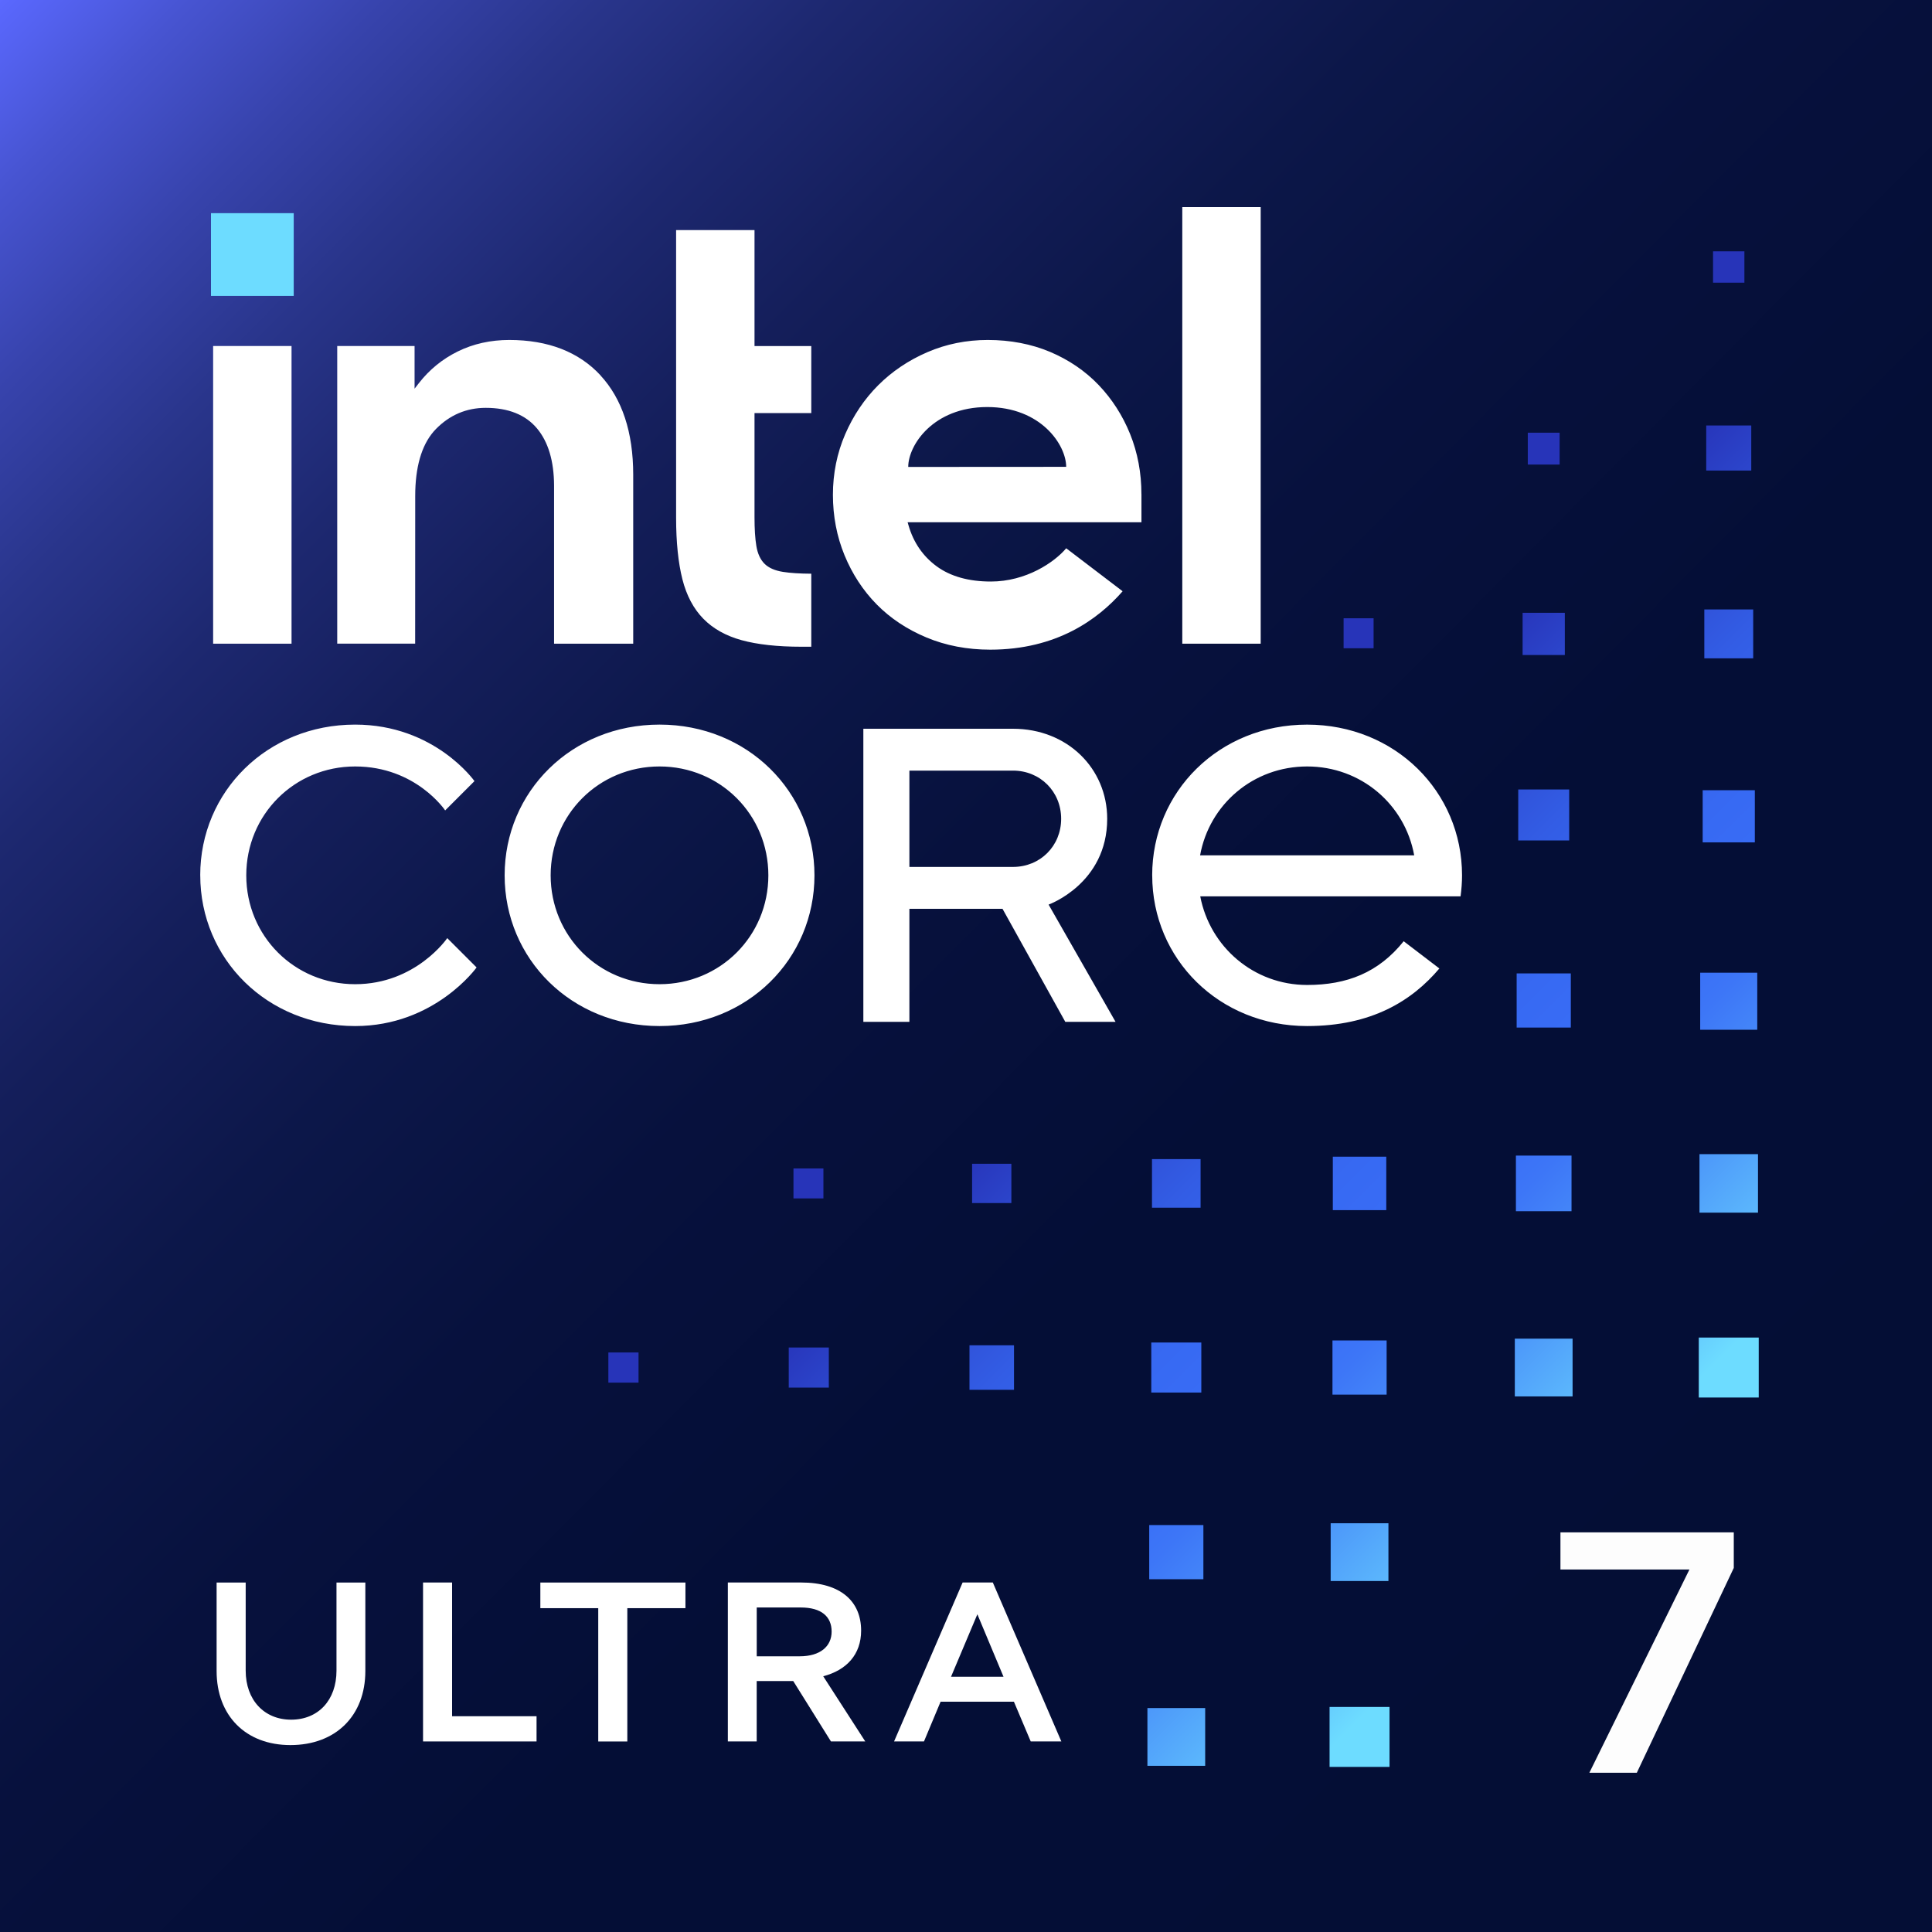
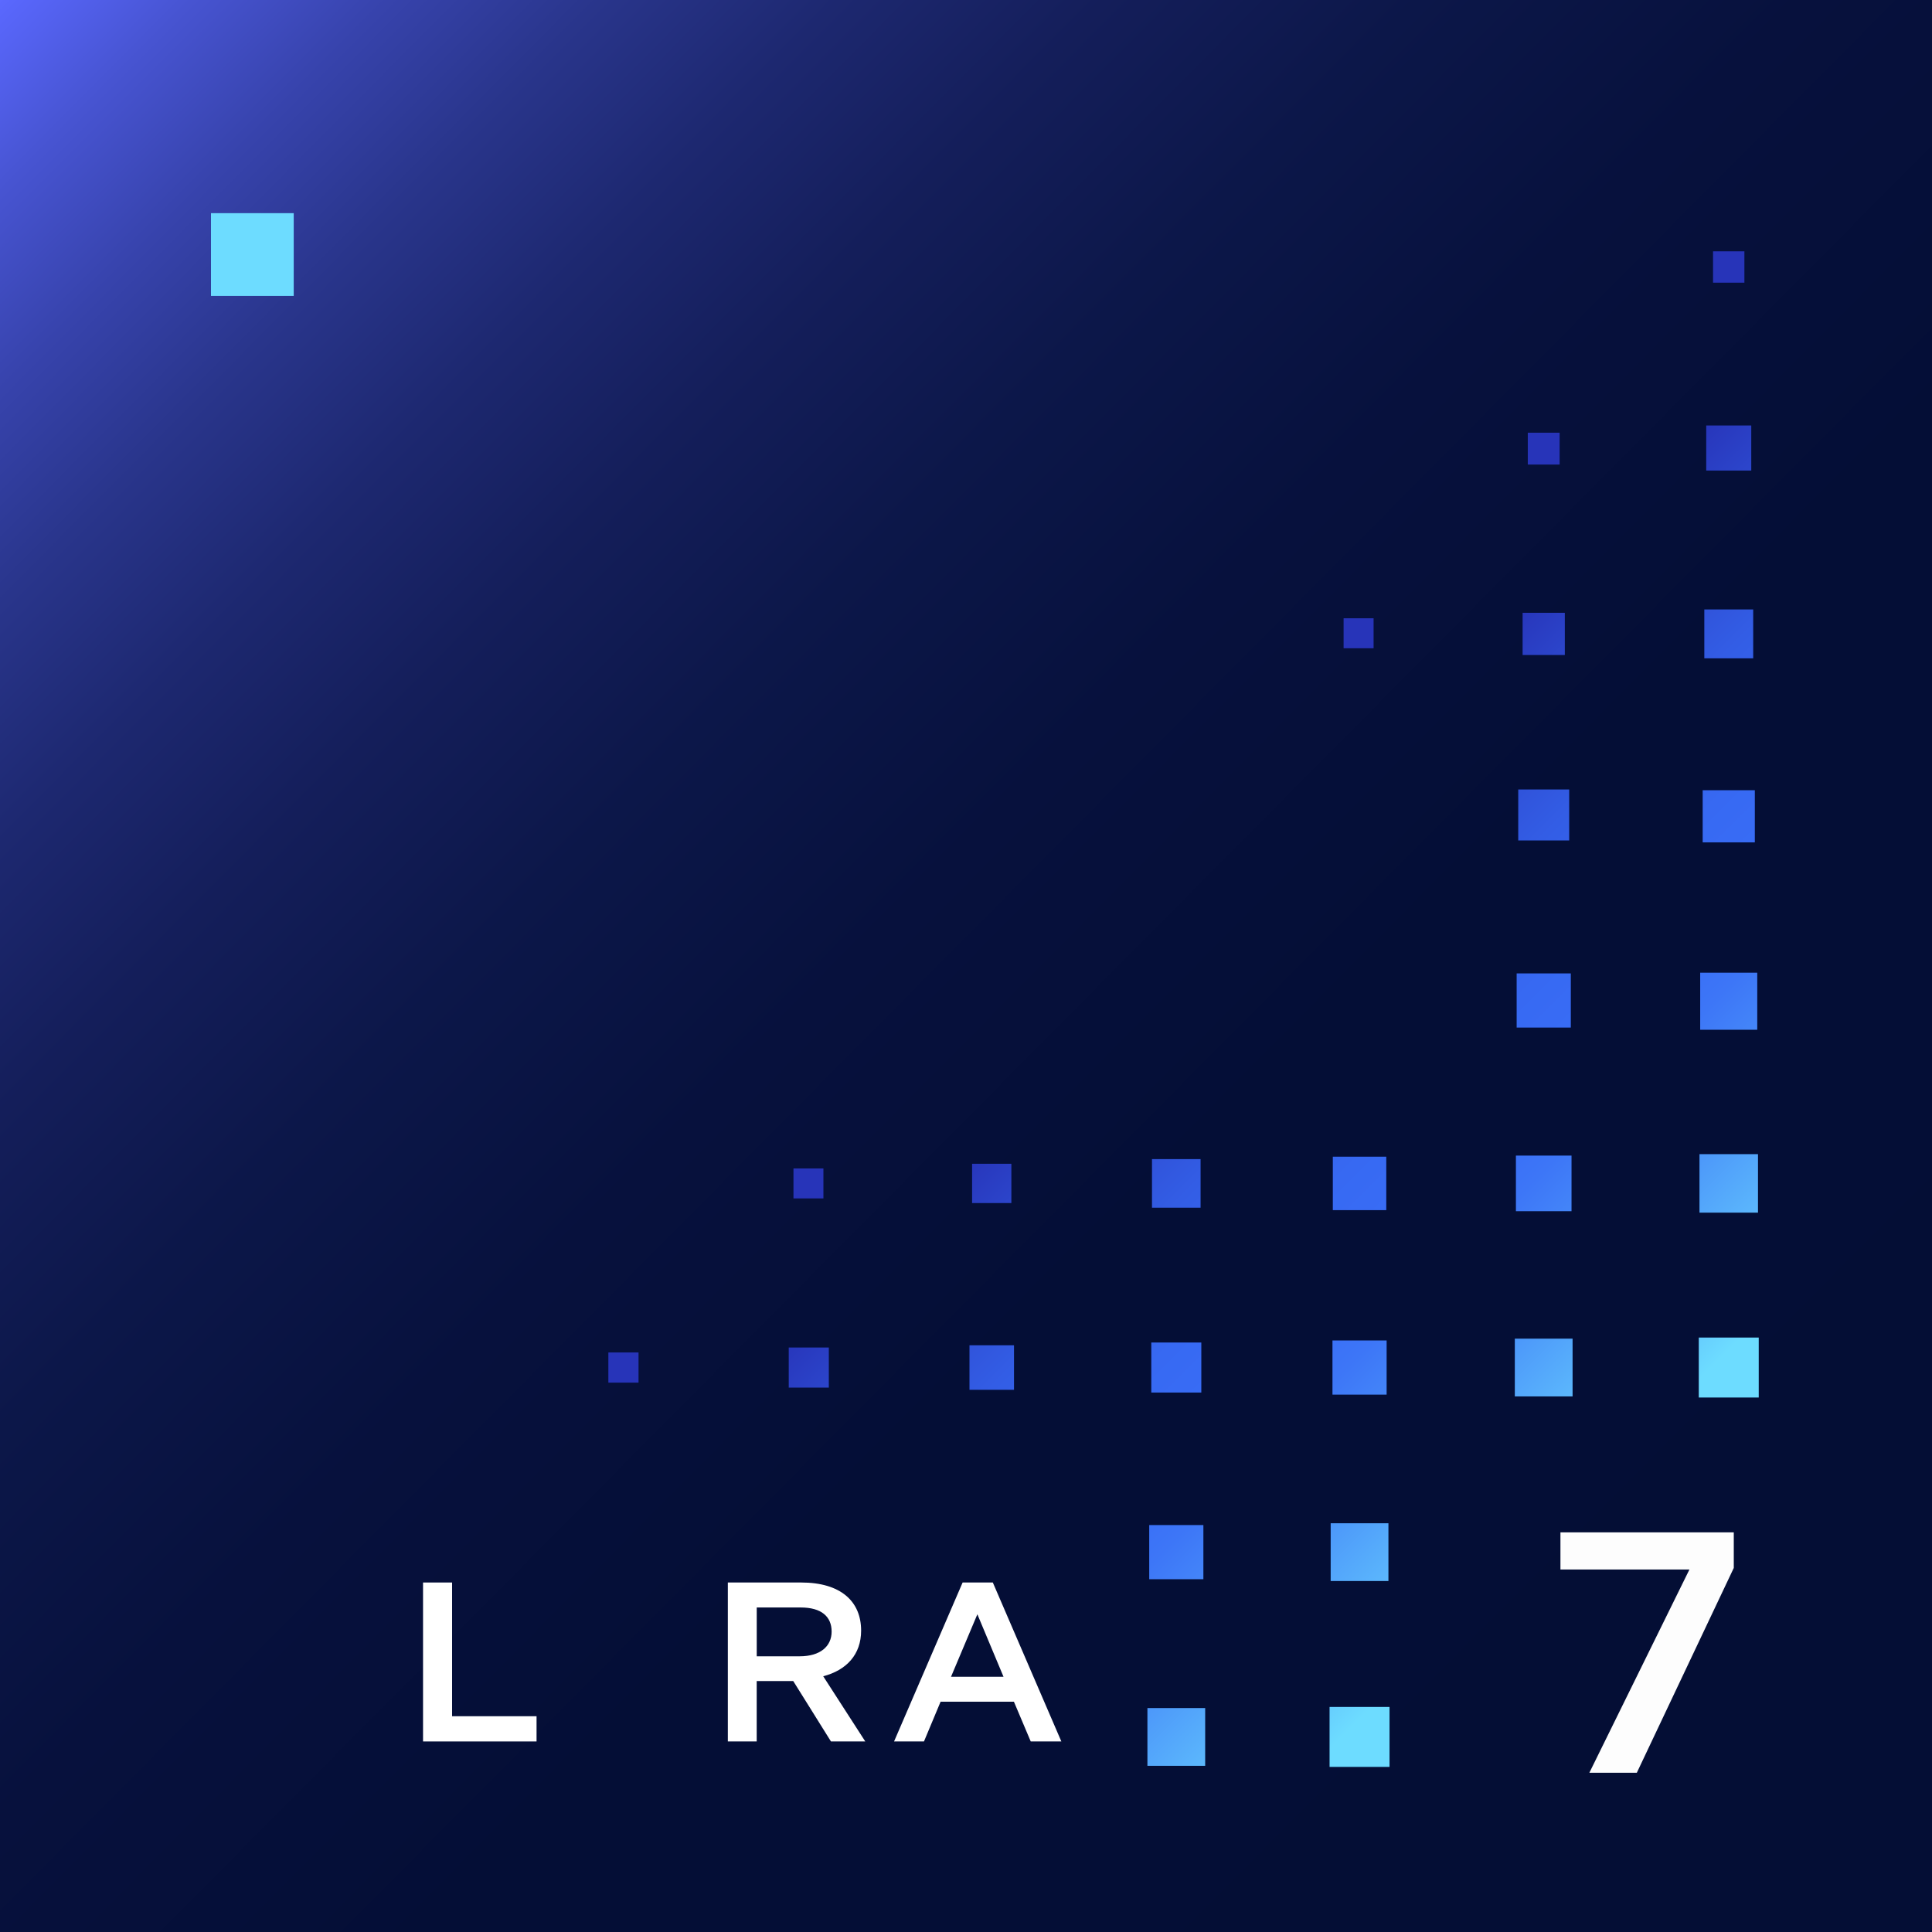
<svg xmlns="http://www.w3.org/2000/svg" id="a" viewBox="0 0 60 60" width="100%" height="100%" preserveAspectRatio="none">
  <rect x="0" y="0" width="60" height="60" fill="#333333" stroke="none" />
  <defs>
    <linearGradient id="b" x1="-.121" y1="61.154" x2="60.121" y2="1.398" gradientTransform="translate(0 61.276) scale(1 -1)" gradientUnits="userSpaceOnUse">
      <stop offset="0" stop-color="#5b69ff" />
      <stop offset=".005" stop-color="#5866fa" />
      <stop offset=".05" stop-color="#4754d1" />
      <stop offset=".101" stop-color="#3743ac" />
      <stop offset=".156" stop-color="#29358b" />
      <stop offset=".218" stop-color="#1d2870" />
      <stop offset=".287" stop-color="#141e5a" />
      <stop offset=".369" stop-color="#0c1749" />
      <stop offset=".469" stop-color="#07113d" />
      <stop offset=".61" stop-color="#040e36" />
      <stop offset="1" stop-color="#040e35" />
    </linearGradient>
    <linearGradient id="c" x1="53.39" y1="19.046" x2="34.819" y2="37.618" gradientTransform="translate(0 61.276) scale(1 -1)" gradientUnits="userSpaceOnUse">
      <stop offset="0" stop-color="#6ddcff" />
      <stop offset=".096" stop-color="#5bb6fc" />
      <stop offset=".212" stop-color="#488ff9" />
      <stop offset=".305" stop-color="#3d76f7" />
      <stop offset=".362" stop-color="#396ef7" />
      <stop offset=".469" stop-color="#3769f2" />
      <stop offset=".585" stop-color="#335de5" />
      <stop offset=".705" stop-color="#2d49cf" />
      <stop offset=".801" stop-color="#2734b9" />
    </linearGradient>
  </defs>
  <path d="M60,0H0v60h60V0Z" fill="url(#b)" />
  <path d="M48.597,20.342h-1.311v-1.311h1.311v1.311ZM48.733,24.518h-1.583v1.583h1.583v-1.583ZM48.805,35.888h-1.727v1.727h1.727v-1.727ZM48.783,30.23h-1.682v1.682h1.682v-1.682ZM42.623,20.132h.035v-.931h-.931v.931h.896ZM43.063,41.629h-1.682v1.682h1.682v-1.682ZM43.052,35.922h-1.66v1.66h1.66v-1.66ZM54.596,35.843h-1.817v1.817h1.817v-1.817ZM54.387,13.214h-1.399v1.399h1.399v-1.399ZM54.447,18.927h-1.518v1.518h1.518v-1.518ZM54.139,8.779h.035v-.974h-.974v.974h.939ZM54.498,24.541h-1.62v1.62h1.62v-1.62ZM43.119,47.306h-1.794v1.794h1.794v-1.794ZM54.573,30.208h-1.772v1.772h1.772v-1.772ZM48.401,14.427h.035v-.989h-.989v.989h.954ZM30.108,43.162h1.383v-1.383h-1.383v1.383ZM41.291,54.873h1.862v-1.862h-1.862v1.862ZM35.634,54.839h1.794v-1.794h-1.794v1.794ZM24.495,43.093h1.245v-1.245h-1.245v1.245ZM18.928,42.002h-.035v.937h.937v-.937h-.902ZM52.757,43.401h1.862v-1.862h-1.862v1.862ZM47.044,43.367h1.794v-1.794h-1.794v1.794ZM37.372,47.362h-1.682v1.682h1.682v-1.682ZM37.285,35.997h-1.509v1.509h1.509v-1.509ZM37.308,41.693h-1.554v1.554h1.554v-1.554ZM31.409,36.142h-1.22v1.22h1.22v-1.22ZM25.537,37.218h.035v-.931h-.93v.931h.895Z" fill="url(#c)" />
-   <path d="M10.45,49.147h.896v2.749c0,1.383-.916,2.299-2.327,2.299-1.39,0-2.292-.916-2.292-2.299v-2.749h.903v2.735c0,.916.578,1.524,1.41,1.524.846,0,1.41-.607,1.41-1.524v-2.735Z" fill="#fff" data-color-group="0" />
  <path d="M14.04,49.147v4.152h2.623v.783h-3.525v-4.936h.903-.001Z" fill="#fff" data-color-group="0" />
-   <path d="M16.781,49.147h4.506v.796h-1.805v4.14h-.903v-4.14h-1.798v-.796Z" fill="#fff" data-color-group="0" />
  <path d="M25.806,54.082l-1.171-1.875h-1.135v1.875h-.896v-4.936h2.277c1.228,0,1.862.585,1.862,1.494,0,.741-.451,1.228-1.177,1.418l1.305,2.023h-1.065ZM23.501,49.922v1.516h1.332c.642,0,.994-.31.994-.768,0-.465-.317-.748-.959-.748h-1.368,0Z" fill="#fff" data-color-group="0" />
  <path d="M27.766,54.082l2.129-4.936h.938l2.128,4.936h-.951l-.522-1.234h-2.277l-.516,1.234h-.93.001ZM31.165,52.073l-.812-1.94-.818,1.94h1.63Z" fill="#fff" data-color-group="0" />
-   <path d="M28.242,23.932h3.217c.845,0,1.496.651,1.496,1.496s-.65,1.495-1.496,1.495h-3.217s0-2.991,0-2.991ZM26.812,22.632v9.103h1.43v-3.511h2.892l1.95,3.511h1.561l-2.08-3.642s1.82-.65,1.82-2.665c0-1.561-1.235-2.796-2.926-2.796,0,0-4.647,0-4.647,0ZM6.219,27.184c0,2.601,2.08,4.681,4.811,4.681,2.471,0,3.771-1.82,3.771-1.82l-.911-.911s-.975,1.431-2.861,1.431-3.381-1.496-3.381-3.381,1.496-3.381,3.381-3.381,2.796,1.365,2.796,1.365l.91-.91s-1.235-1.755-3.706-1.755c-2.731,0-4.811,2.08-4.811,4.681M17.101,27.184c0-1.885,1.496-3.381,3.381-3.381s3.38,1.496,3.38,3.381-1.495,3.381-3.38,3.381-3.381-1.496-3.381-3.381M15.672,27.184c0,2.601,2.08,4.681,4.811,4.681s4.811-2.08,4.811-4.681-2.081-4.681-4.811-4.681-4.811,2.08-4.811,4.681M40.594,23.803c1.673,0,3.038,1.178,3.325,2.76h-6.649c.287-1.583,1.651-2.76,3.325-2.76M35.783,27.184c0,2.601,2.08,4.681,4.811,4.681,2.006,0,3.258-.786,4.107-1.788l-1.108-.846c-.782.976-1.765,1.358-2.999,1.358-1.662,0-3.02-1.186-3.319-2.752h8.084c.029-.213.046-.431.046-.652,0-2.601-2.081-4.681-4.812-4.681s-4.811,2.08-4.811,4.681" fill="#fff" data-color-group="0" />
  <rect x="6.552" y="6.62" width="2.57" height="2.57" fill="#6ddcff" data-color-group="1" />
-   <path d="M9.054,19.99v-9.244h-2.435v9.244h2.435ZM25.195,20.083v-2.266c-.359-.002-.655-.021-.881-.057-.251-.04-.444-.125-.572-.253s-.214-.314-.253-.552c-.038-.228-.057-.528-.057-.893v-3.233h1.763v-2.082h-1.763v-3.601h-2.435v8.936c0,.754.066,1.395.195,1.906.128.505.346.917.649,1.226.302.309.702.533,1.189.667.491.135,1.116.204,1.858.204h.308v-.002ZM39.152,19.99V6.432h-2.435v13.558h2.435ZM18.649,11.656c-.675-.728-1.628-1.098-2.833-1.098-.581,0-1.119.12-1.598.356s-.886.568-1.21.986l-.133.171v-1.326h-2.402v9.244h2.42l.002-4.583c0-.056,0-.112.002-.166.025-.864.241-1.508.642-1.917.428-.436.948-.657,1.545-.657.703,0,1.239.215,1.594.64.348.416.526,1.012.529,1.772h0v.023h0v4.889h2.458v-5.248c0-1.317-.343-2.356-1.019-3.086h.003ZM35.448,15.349c0-.663-.118-1.291-.351-1.869-.233-.577-.563-1.09-.98-1.526-.417-.435-.924-.78-1.506-1.026-.583-.245-1.234-.37-1.934-.37-.663,0-1.294.127-1.877.379-.584.252-1.097.597-1.527,1.027-.43.43-.775.943-1.027,1.526-.251.582-.379,1.214-.379,1.877s.121,1.295.361,1.878.576,1.097.999,1.526c.423.43.943.775,1.544,1.026.602.252,1.268.379,1.981.379,2.06,0,3.345-.937,4.112-1.814l-1.752-1.335c-.369.438-1.246,1.033-2.341,1.033-.687,0-1.253-.159-1.681-.472-.429-.314-.725-.745-.878-1.283l-.025-.086h7.262v-.871h0ZM28.206,14.501c0-.677.777-1.858,2.451-1.86,1.675,0,2.454,1.18,2.454,1.857,0,0-4.905.003-4.905.003Z" fill="#fff" data-color-group="0" />
  <polygon points="53.844 47.589 53.844 48.694 50.833 55.054 49.359 55.054 52.467 48.742 48.461 48.742 48.461 47.589 53.844 47.589" fill="#fdfdfd" data-color-group="2" />
</svg>